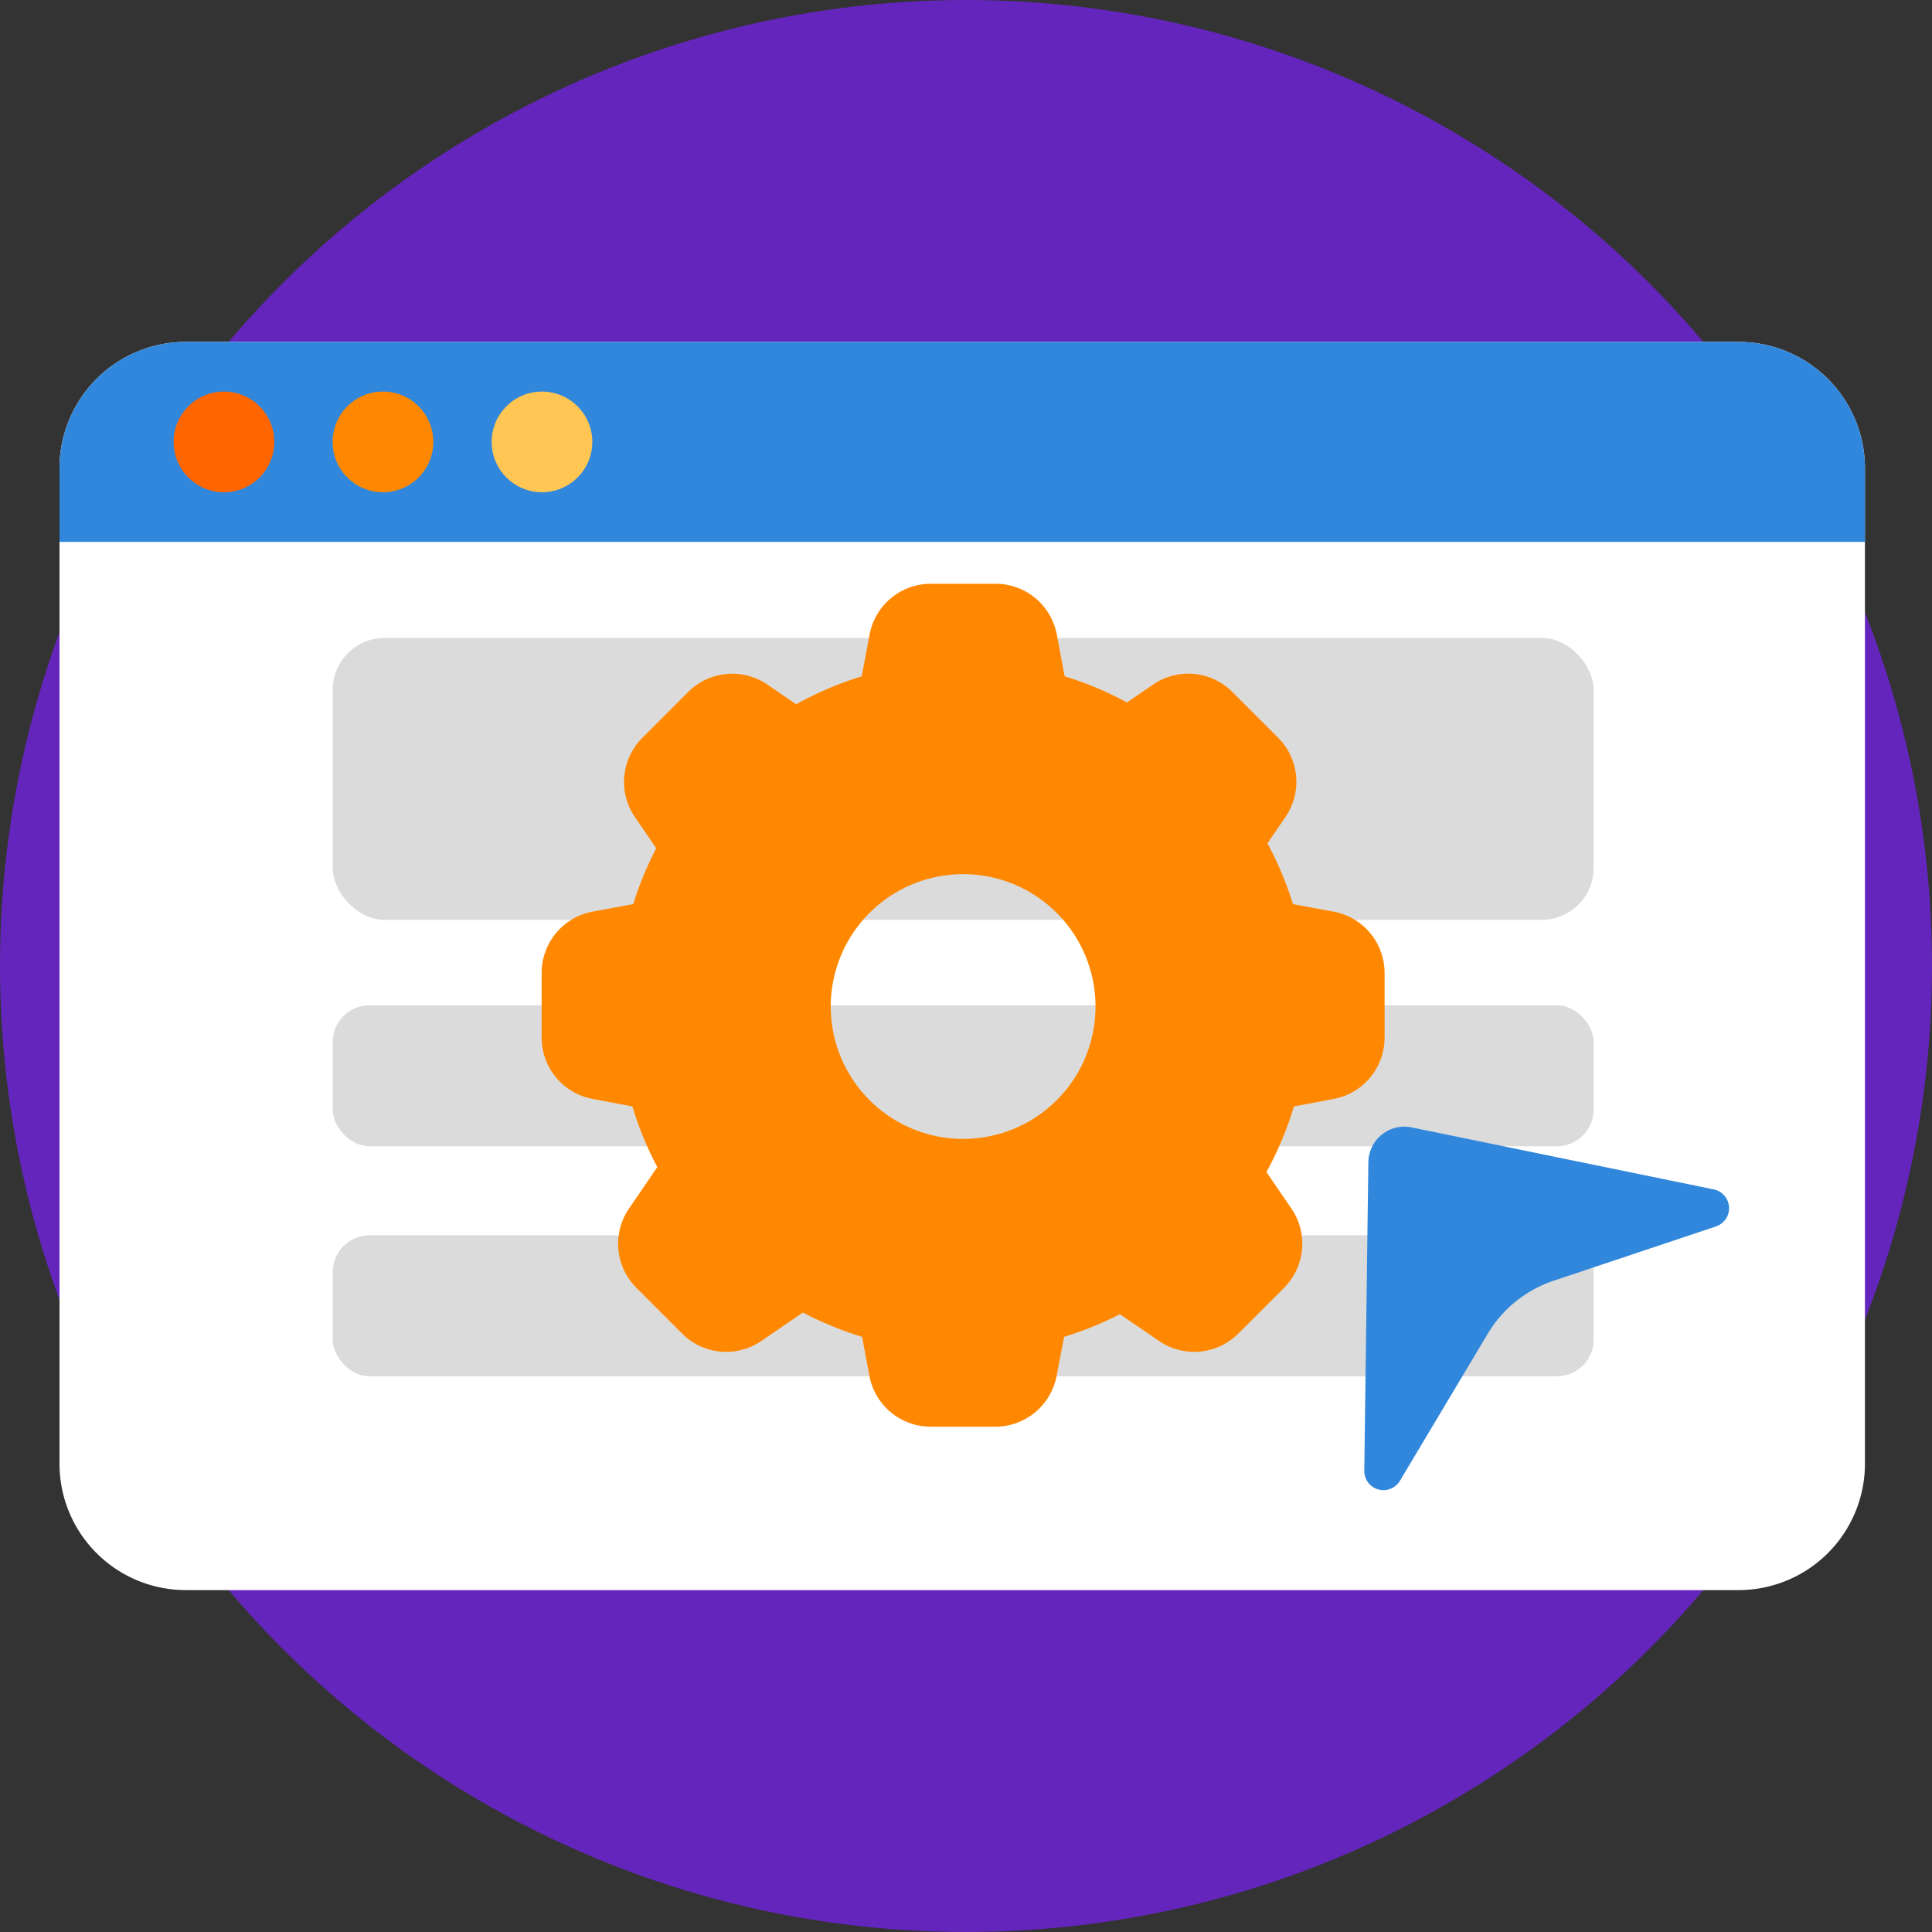
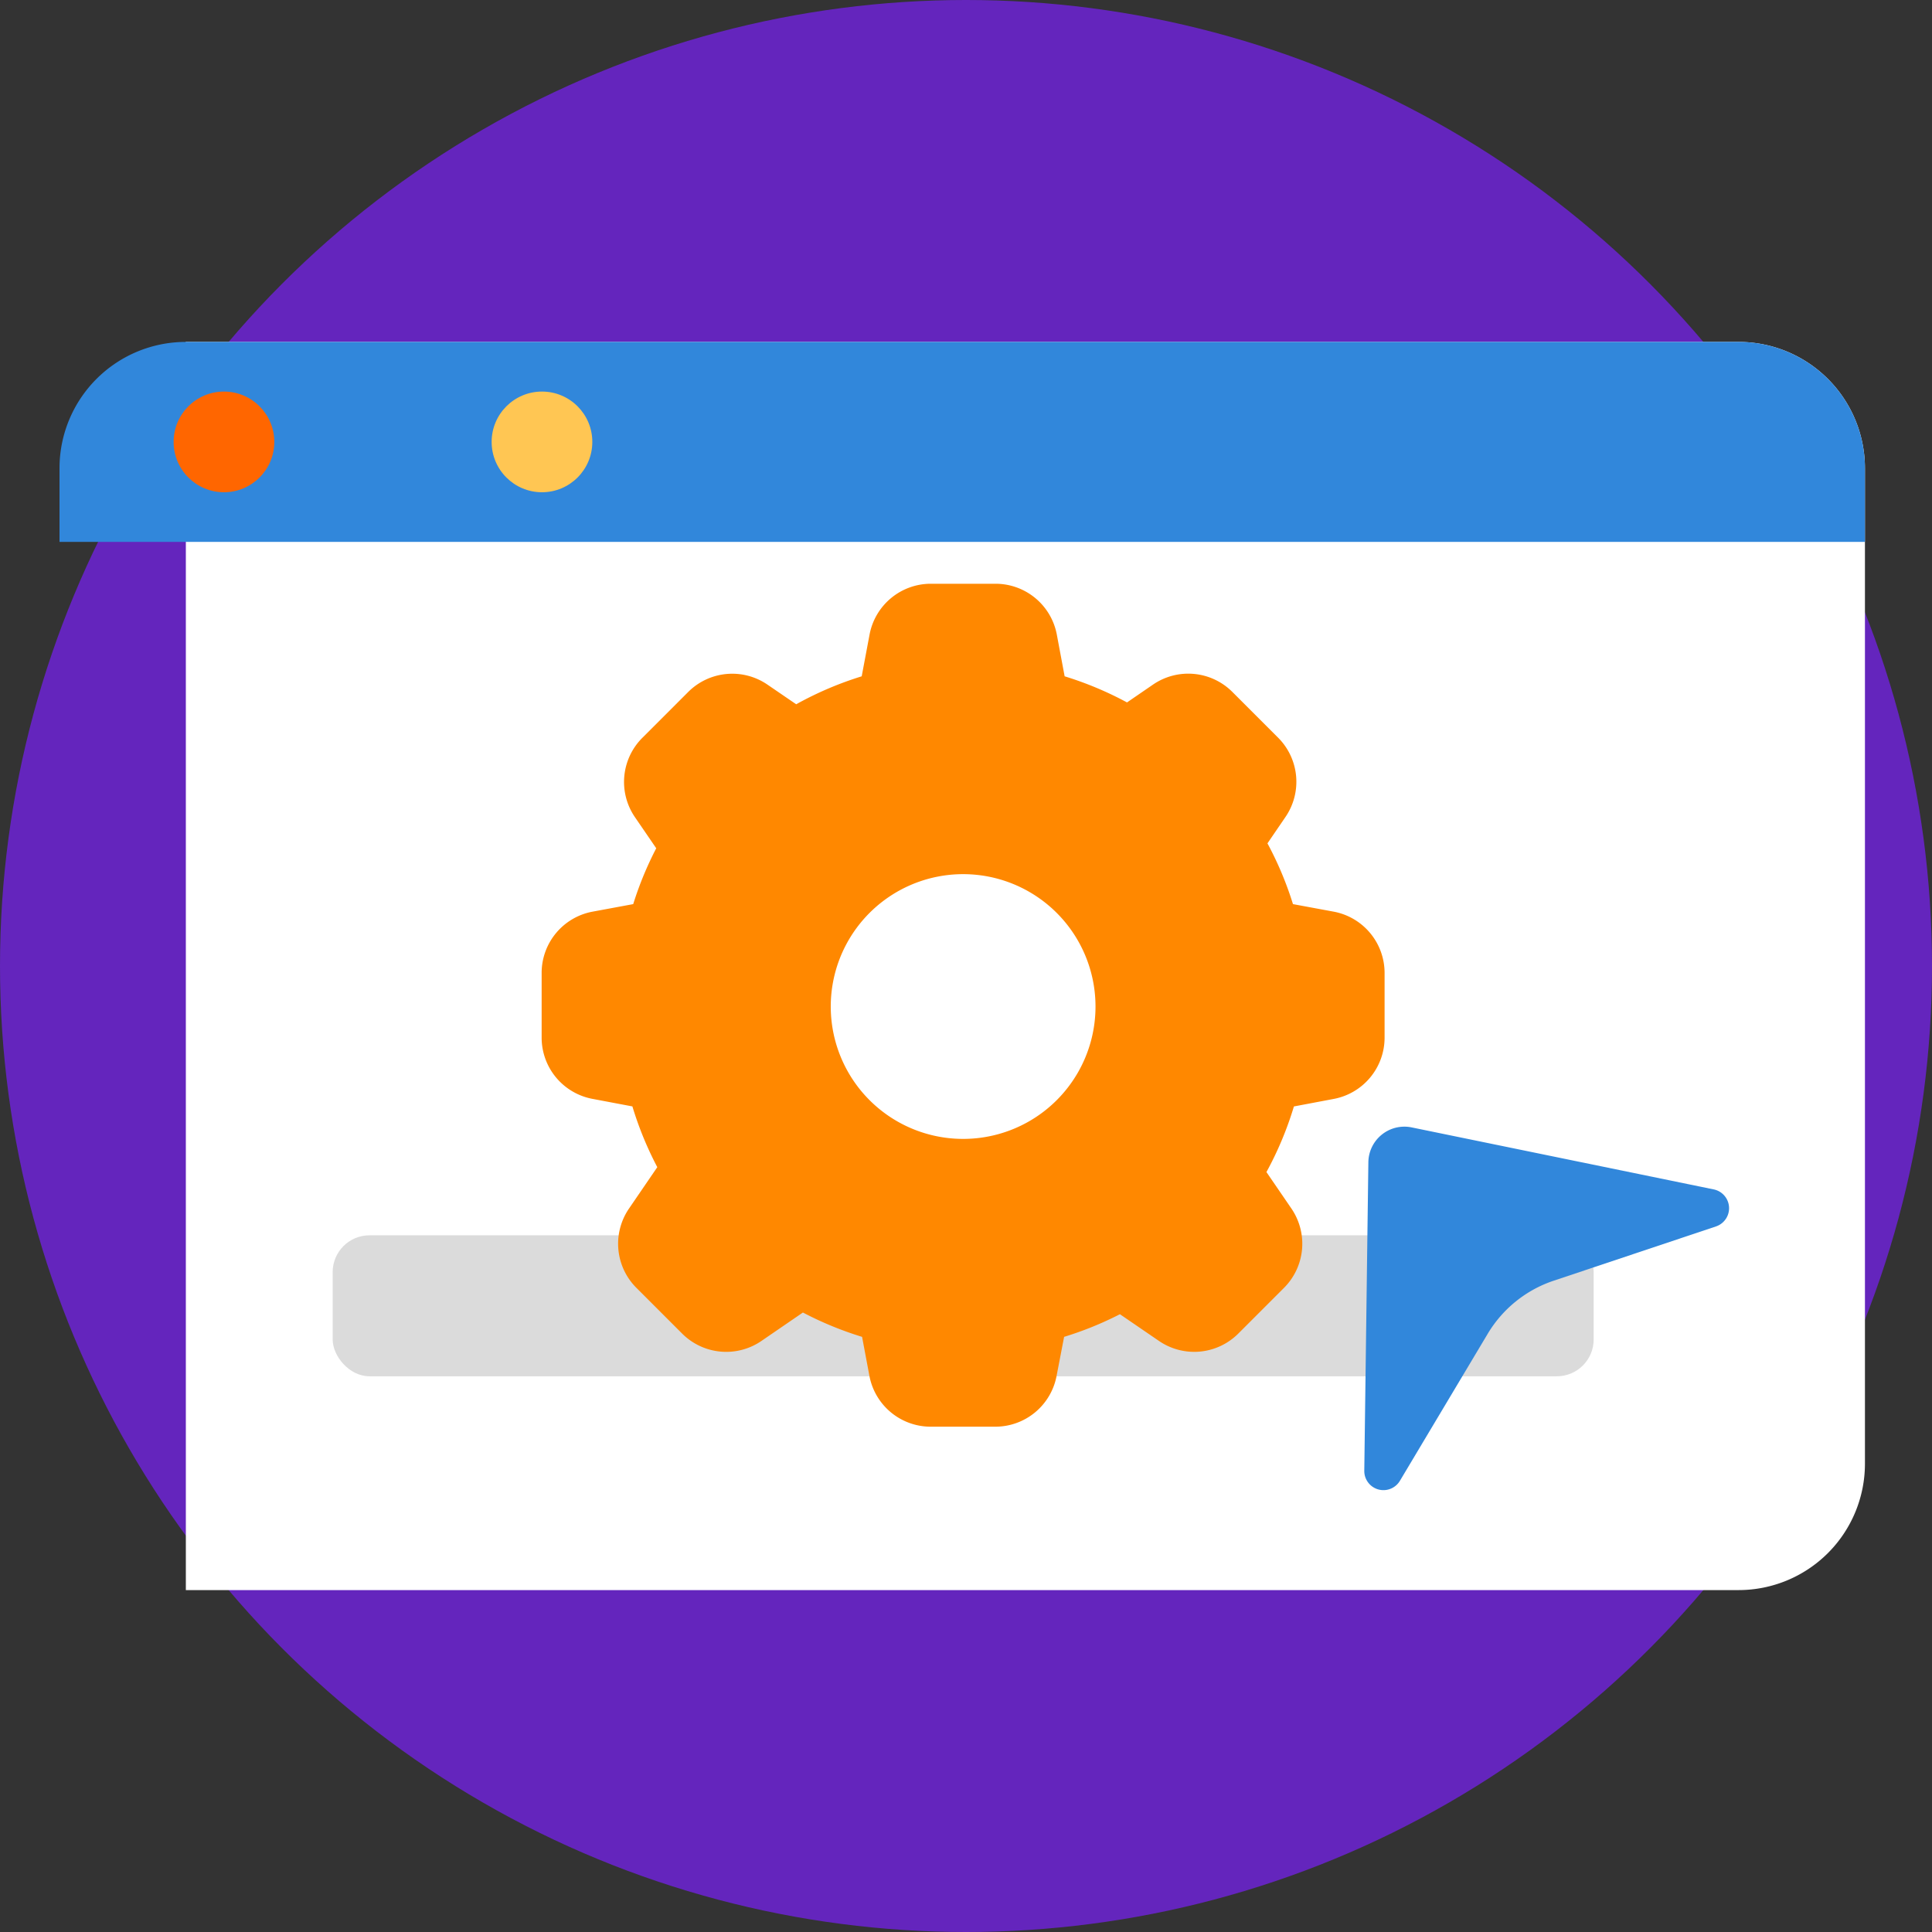
<svg xmlns="http://www.w3.org/2000/svg" xmlns:ns1="http://sodipodi.sourceforge.net/DTD/sodipodi-0.dtd" xmlns:ns2="http://www.inkscape.org/namespaces/inkscape" viewBox="0 0 512 512" id="svg854" ns1:docname="fix-wordpress-plugins-upgrades.svg" ns2:version="1.1 (c4e8f9e, 2021-05-24)">
  <rect x="0" y="0" width="512" height="512" fill="#333333" stroke="none" />
  <defs id="defs826">
    <style id="style824">.cls-1{fill:#5d5d5d;}.cls-2{fill:#fff;}.cls-3{fill:#cecece;}.cls-4{fill:#23a8fe;}.cls-5{fill:#f92814;}.cls-6{fill:#ffda45;}.cls-7{fill:#76d67b;}</style>
  </defs>
  <title id="title828">Development</title>
  <g id="BULINE">
    <circle class="cls-1" cx="256" cy="256" r="256" id="circle830" style="fill:#6425bd;fill-opacity:1" />
  </g>
  <g id="Icons">
-     <path class="cls-2" d="M494.23,124.09V387.9a33.5,33.5,0,0,1-33.49,33.49H49.25A33.48,33.48,0,0,1,15.77,387.9V124.09A33.47,33.47,0,0,1,49.25,90.61H460.74A33.49,33.49,0,0,1,494.23,124.09Z" id="path833" />
-     <rect class="cls-3" x="88.16" y="169.05" width="334.18" height="74.72" rx="13.81" id="rect835" style="fill:#dbdbdb;fill-opacity:1" />
-     <rect class="cls-3" x="88.16" y="266.41" width="334.18" height="37.36" rx="9.76" id="rect837" style="fill:#dbdbdb;fill-opacity:1" />
+     <path class="cls-2" d="M494.23,124.09V387.9a33.5,33.5,0,0,1-33.49,33.49H49.25V124.09A33.47,33.47,0,0,1,49.25,90.61H460.74A33.49,33.49,0,0,1,494.23,124.09Z" id="path833" />
    <rect class="cls-3" x="88.16" y="327.37" width="334.18" height="37.36" rx="9.76" id="rect839" style="fill:#dbdbdb;fill-opacity:1" />
    <path class="cls-4" d="M494.23,124.09v19.52H15.77V124.09A33.48,33.48,0,0,1,49.25,90.61H460.73A33.5,33.5,0,0,1,494.23,124.09Z" id="path841" style="fill:#3187db;fill-opacity:1" />
    <circle class="cls-5" cx="59.35" cy="117.11" r="13.34" id="circle843" style="fill:#ff6600" />
-     <circle class="cls-6" cx="101.49" cy="117.11" r="13.34" id="circle845" style="fill:#ff8800;fill-opacity:1" />
    <circle class="cls-7" cx="143.63" cy="117.11" r="13.34" id="circle847" style="fill:#ffc653;fill-opacity:1" />
    <path class="cls-5" d="M353.45,241.6l-10.8-2a90.69,90.69,0,0,0-6.76-16.1l4.78-7a16.53,16.53,0,0,0-1.95-21l-12.11-12.11a16.52,16.52,0,0,0-21-2l-6.94,4.76a91.16,91.16,0,0,0-16.53-6.92l-2.07-11.05a16.53,16.53,0,0,0-16.24-13.48H246.68a16.53,16.53,0,0,0-16.24,13.48l-2.08,11.05A91.17,91.17,0,0,0,211,186.64l-7.65-5.23a16.51,16.51,0,0,0-21,2l-12.11,12.11a16.52,16.52,0,0,0-2,21l5.67,8.28a90.63,90.63,0,0,0-6.1,14.8l-10.79,2a16.52,16.52,0,0,0-13.48,16.24V275A16.52,16.52,0,0,0,157,291.21l10.59,2a91.17,91.17,0,0,0,6.6,16.1l-7.52,11a16.52,16.52,0,0,0,2,21l12.11,12.11a16.51,16.51,0,0,0,21,1.95l11-7.54a91.29,91.29,0,0,0,15.68,6.45l1.94,10.33a16.53,16.53,0,0,0,16.24,13.48h17.13a16.53,16.53,0,0,0,16.24-13.48L282,354.28a90.51,90.51,0,0,0,14.79-6l10.36,7.09a16.52,16.52,0,0,0,21-1.95l12.11-12.11a16.53,16.53,0,0,0,2-21l-6.64-9.7a91,91,0,0,0,7.28-17.39l10.59-2A16.53,16.53,0,0,0,366.93,275V257.84A16.53,16.53,0,0,0,353.45,241.6Zm-98.21,60.22a35.08,35.08,0,1,1,35.08-35.07A35.07,35.07,0,0,1,255.24,301.82Z" id="path849" style="fill:#ff8800;fill-opacity:1" />
    <path class="cls-4" d="M362.63,308l-1.08,81.76a5.08,5.08,0,0,0,9.44,2.67l23.26-38.95a32.31,32.31,0,0,1,17.52-14.09l43-14.38a5.09,5.09,0,0,0-.59-9.8l-80.09-16.44A9.55,9.55,0,0,0,362.63,308Z" id="path851" style="fill:#3187db;fill-opacity:1" />
  </g>
</svg>